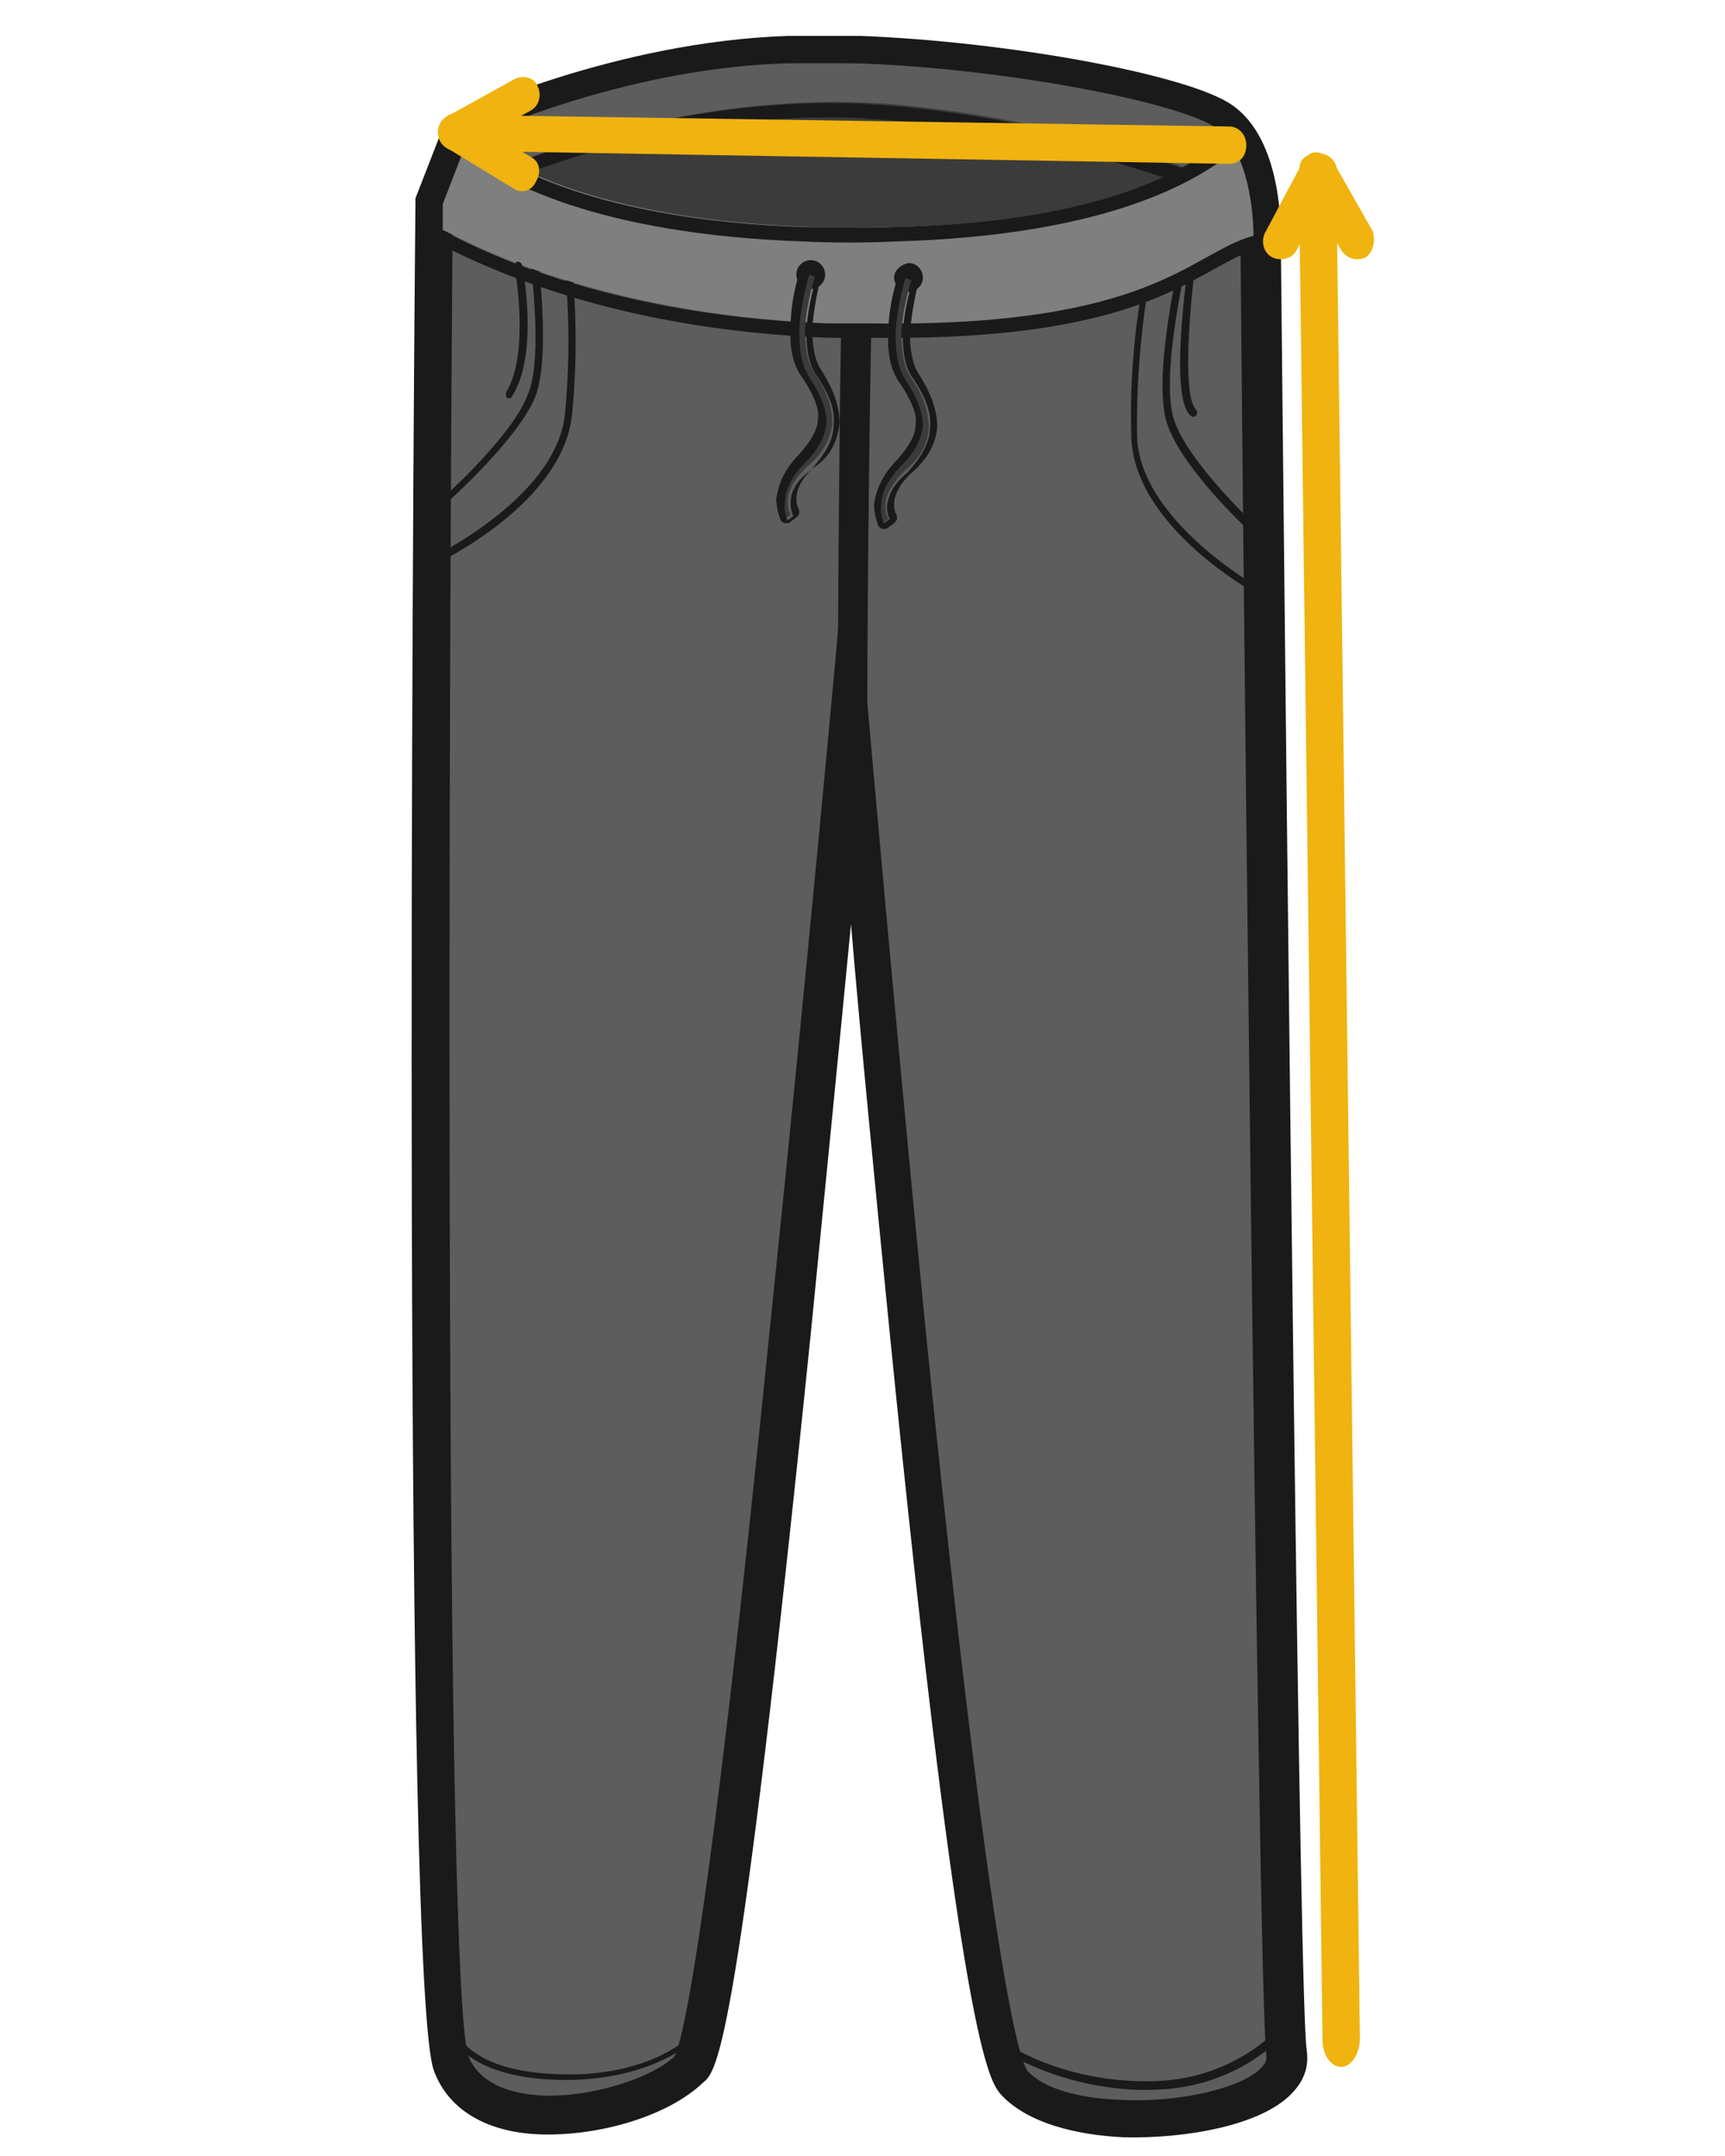
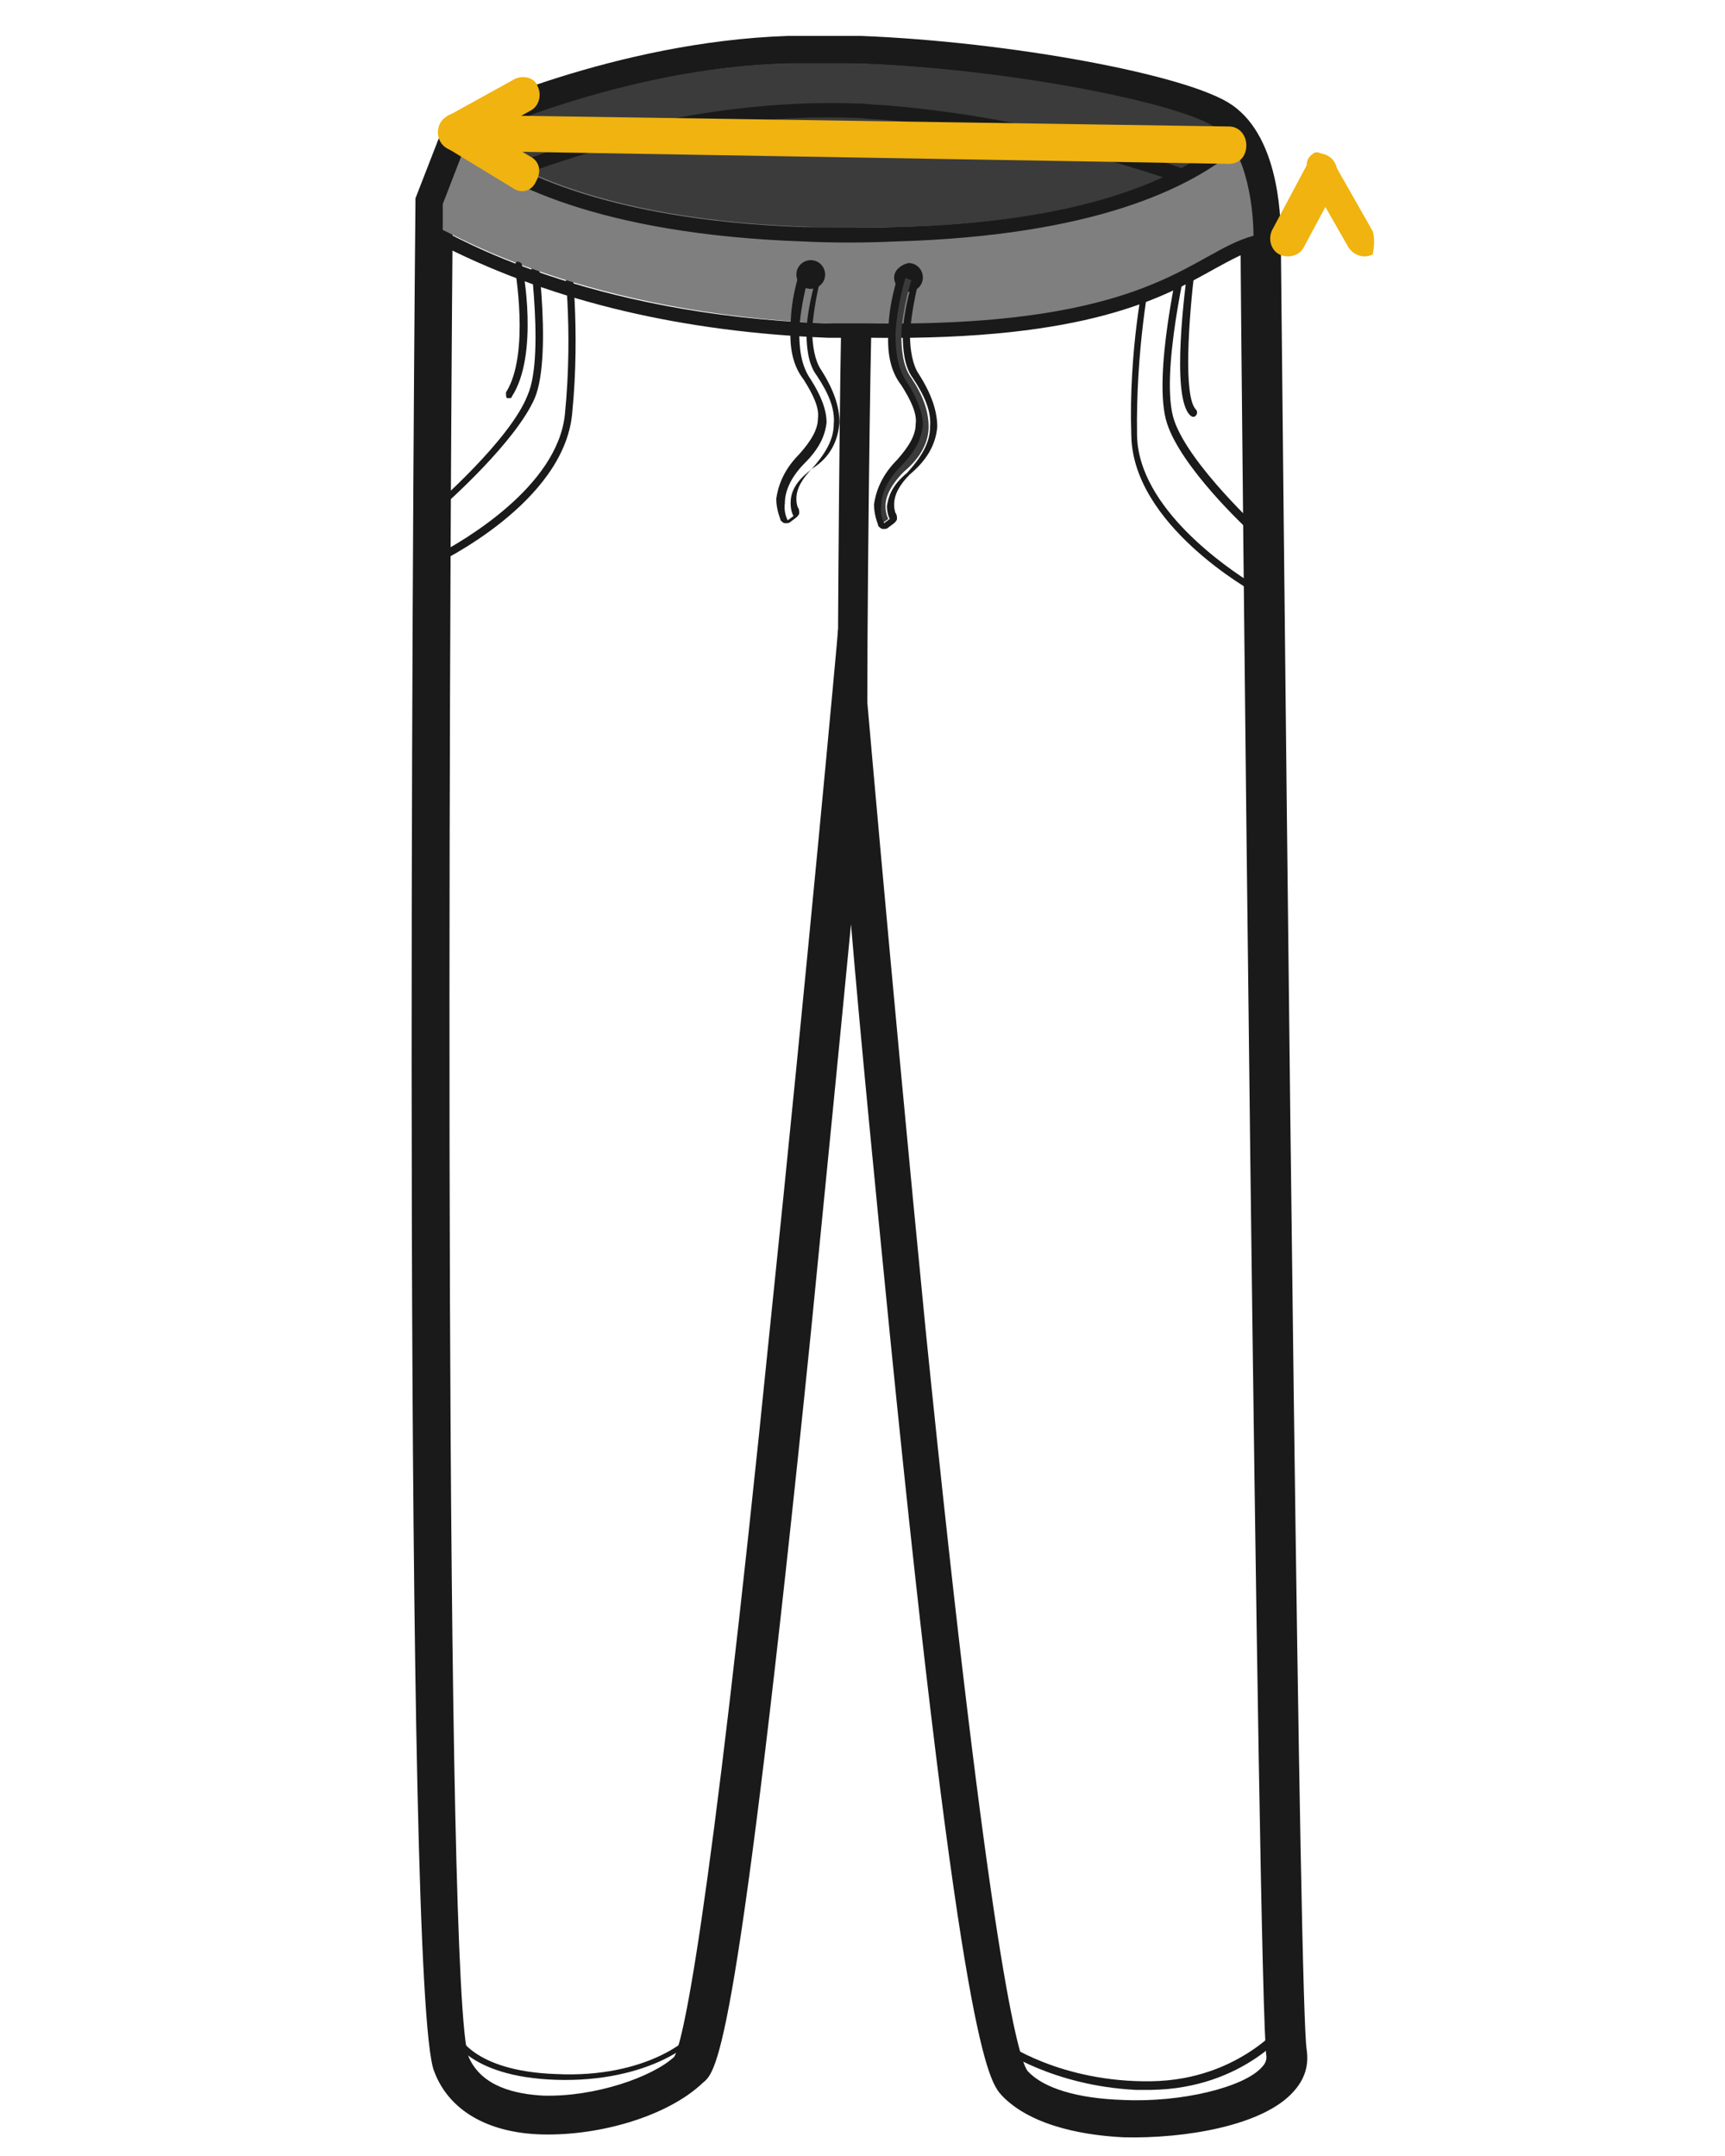
<svg xmlns="http://www.w3.org/2000/svg" version="1.1" id="Vrstva_1" x="0px" y="0px" viewBox="0 0 120 150" style="enable-background:new 0 0 120 150;" xml:space="preserve">
  <style type="text/css">
	.st0{fill:#5D5D5D;}
	.st1{fill:#1A1A1A;}
	.st2{fill:#7F7F80;}
	.st3{fill:#3B3B3B;}
	.st4{fill:#F0B30F;}
</style>
  <g>
-     <path class="st0" d="M84.6,8.9C81.8,6.9,66.6,4,54.8,4.4C43.1,4.7,32.5,9.8,32.5,9.8l-1.7,4.4c0,0-1,124,1.2,129.3   c2.1,5.3,12.7,3.1,15.6,0.3c3-2.8,11.6-99.9,11.6-99.9s8.1,96.7,11.9,100.8c3.8,4,18.7,2.3,18-1.7c-0.6-3.9-1.8-126.2-1.8-126.2   S87.4,10.8,84.6,8.9z" />
    <path class="st1" d="M37.7,148.5c-3.8-0.1-6.5-1.7-7.5-4.4c-2.2-5.4-1.5-109.2-1.3-130l0-0.3L31,8.4l0.7-0.3   c0.4-0.2,11.1-5.2,23.1-5.6c1.6,0,3.3,0,5.1,0c10.3,0.4,22.8,2.7,25.8,4.8c3.5,2.4,3.4,8.6,3.4,9.4c0.5,49.1,1.3,123.1,1.8,125.9   c0.1,0.7,0.1,1.8-0.9,2.9c-2.1,2.4-7.6,3.3-11.8,3.2c-2.2-0.1-6.3-0.6-8.5-2.9c-0.9-1-2.8-3-7.8-53c-1-10.1-2-20.2-2.7-28.5   c-0.8,8.3-1.8,18.4-2.8,28.5c-5.1,50-6.5,51.3-7.5,52.1C46.5,147.2,41.8,148.6,37.7,148.5z M31.5,14.3   c-0.3,34.6-0.6,124.6,1.1,128.8c0.9,2.1,3.3,2.6,5.2,2.7c3.6,0.1,7.6-1.3,9.1-2.7c0.5-0.8,2.3-7.4,6.7-51.1   C56.1,68,58.3,44,58.3,43.8l1.6,0c0,0.2,2.1,24.4,4.5,48.8c4.5,44.3,6.5,50.8,7.1,51.5c1.1,1.2,3.5,1.9,6.6,2   c4.1,0.2,8.5-0.9,9.7-2.3c0.3-0.3,0.3-0.6,0.3-0.7c-0.6-3.9-1.8-121.3-1.8-126.3l0,0c0.1-1.5-0.2-5.9-2.2-7.2   c-2.1-1.5-13.3-3.9-24.4-4.3c-1.7-0.1-3.4-0.1-4.9,0c-10.4,0.3-20,4.4-21.7,5.2L31.5,14.3z" />
    <path class="st1" d="M85.2,8c-2.9-2-15.5-4.3-25.4-4.7c-1.8-0.1-3.4-0.1-5,0C43,3.7,32.5,8.6,32,8.8L31.7,9l-0.2,0.4l-1.7,4.4   l-0.1,0.2l0,0.2c-0.1,12.7-0.9,124.4,1.2,129.7c1,2.4,3.4,3.7,6.8,3.9c3.8,0.1,8.4-1.2,10.5-3.2c0.7-0.6,2.1-2,7.2-51.6   C56.9,79,58.2,65,59.1,55.6c0.8,9.4,2.1,23.3,3.5,37.2c5,49.7,6.9,51.7,7.6,52.5c1.9,2.1,5.8,2.5,7.9,2.6c4.2,0.2,9.3-0.8,11.2-2.9   c0.8-0.9,0.8-1.7,0.7-2.3c-0.5-3-1.4-83.8-1.8-126C88.3,16.1,88.4,10.2,85.2,8z M78.1,146.9c-3-0.1-5.8-0.8-7.2-2.3   c-3.8-4-11.9-100.8-11.9-100.8s-8.6,97.1-11.6,99.9c-1.7,1.6-6,3-9.7,2.9c-2.7-0.1-5-1-5.9-3.2c-2.1-5.3-1.2-129.3-1.2-129.3   l1.7-4.4c0,0,10.6-5.1,22.4-5.4c1.6,0,3.3,0,4.9,0c10.7,0.4,22.4,2.8,24.9,4.5c2.8,1.9,2.6,7.9,2.6,7.9S88.4,139,89,143   C89.4,145.5,83.5,147.1,78.1,146.9z" />
    <path class="st1" d="M30.1,35.3c-0.1,0-0.1,0.1-0.1,0.2l-0.1,3.6c0,0.1,0,0.2,0.1,0.2c0,0,0.1,0,0.1,0c0,0,0.1,0,0.1,0   c0.4-0.2,9-4.3,9.6-10.5c0.6-6-0.1-11.1-0.1-11.2c0-0.1-0.2-0.2-0.3-0.2c-0.1,0-0.2,0.1-0.2,0.3c0,0.1,0.7,5.1,0.1,11.1   c-0.5,5.1-7.2,8.9-8.9,9.8l0.1-3.1c0.7-0.6,5.4-4.8,6.7-7.8c1.3-3.1,0-11.8-0.1-12.1c0-0.1-0.2-0.2-0.3-0.2c-0.1,0-0.2,0.2-0.2,0.3   c0,0.1,1.4,8.9,0.1,11.8C35.5,30.6,30.2,35.2,30.1,35.3z" />
    <path class="st1" d="M79.9,19c-0.1,0-0.3,0.1-0.3,0.2c0,0.1-1.1,5.1-0.9,11.1c0.1,6.2,8.3,10.8,8.7,11c0,0,0.1,0,0.1,0   c0,0,0.1,0,0.1,0c0.1,0,0.1-0.1,0.1-0.2l0.1-4c0-0.1,0-0.2-0.1-0.2c0,0-4.9-4.5-6-7.6c-1.1-3.1,1-11.7,1-11.8   c0-0.1-0.1-0.3-0.2-0.3c-0.1,0-0.3,0.1-0.3,0.2c-0.1,0.4-2.1,8.9-1,12.1c1,3,5.3,7.1,6,7.7l-0.1,3.4c-1.6-1-7.9-5.2-8-10.3   c-0.1-6,0.9-11,0.9-11C80.1,19.2,80,19,79.9,19z" />
    <path class="st2" d="M54.8,4.4C43.1,4.7,32.5,9.8,32.5,9.8l-1.7,4.4c0,0,0,0.7,0,1.8c0.8,0.3,9.9,5.8,26.8,6.5   c22.4,0.8,25-4.8,29.7-6.1c0-1.4-0.2-5.9-2.6-7.5C81.8,6.9,66.6,4,54.8,4.4z" />
    <path class="st1" d="M88.2,16.3c0-1.9-0.3-6.5-3-8.3c-2.9-2-15.5-4.3-25.4-4.7c-1.8-0.1-3.4-0.1-5,0C43,3.7,32.5,8.6,32,8.8L31.7,9   l-0.1,0.4l-1.7,4.4l-0.1,0.2l0,0.2l0,1.8l0,0.8l0.7,0.2c0.1,0,0.3,0.1,0.5,0.2c7.6,3.8,16.5,5.9,26.6,6.3c0.3,0,0.6,0,0.9,0   c0.7,0,1.4,0,2.1,0c15.1,0.2,20.3-2.8,23.9-4.8c1.1-0.6,2-1.1,3-1.4l0.8-0.2L88.2,16.3z M60.4,22.5c-0.6,0-1.3,0-1.9,0   c-0.3,0-0.7,0-1,0c-16.9-0.6-26-6.2-26.8-6.5c0-1.2,0-1.8,0-1.8l1.7-4.4c0,0,10.6-5.1,22.4-5.4c1.6,0,3.3,0,4.9,0   c10.7,0.4,22.5,2.8,24.9,4.5c2.3,1.6,2.6,6.1,2.6,7.5C82.8,17.6,80.2,22.8,60.4,22.5z" />
    <path class="st3" d="M54.8,4.4C44.2,4.7,34.5,8.8,32.8,9.6c2.8,2.2,10.8,6.7,29.5,6.2c13.2-0.3,19.8-3.4,23.2-6.3   c-0.2-0.3-0.5-0.5-0.8-0.7C81.8,6.9,66.6,4,54.8,4.4z" />
    <path class="st1" d="M85.2,8c-2.9-2-15.5-4.3-25.4-4.7c-1.8-0.1-3.4-0.1-5,0C44,3.6,34.2,7.8,32.3,8.7c-0.3,0.1-0.6,0.5-0.6,0.8   c0,0.4,0.1,0.7,0.4,0.9c2.7,2.2,9.4,5.9,23.8,6.4c2,0.1,4.2,0.1,6.4,0c13.8-0.4,20.5-3.7,23.8-6.5c0.4-0.4,0.5-1,0.1-1.5   C85.9,8.5,85.6,8.2,85.2,8z M62.2,15.8c-2.3,0.1-4.4,0-6.3,0c-14.2-0.5-20.7-4.2-23.2-6.2c1.7-0.8,11.4-5,22.1-5.3   c1.6,0,3.3,0,4.9,0c10.7,0.4,22.5,2.8,24.9,4.5c0.3,0.2,0.5,0.4,0.8,0.7C82.1,12.4,75.4,15.5,62.2,15.8z" />
    <path class="st1" d="M55.4,19.1c0,0.5,0.4,1,1,1c0.5,0,1-0.4,1-1c0-0.5-0.4-1-1-1C55.9,18.1,55.4,18.5,55.4,19.1z" />
-     <path class="st3" d="M57.9,29.4c0-1.1-0.4-2.2-1.2-3.4c-0.6-0.8-0.7-2-0.7-3.1c0.1-1.9,0.7-3.7,0.7-3.7L56.1,19   c0,0-0.6,1.9-0.7,3.9c0,1.2,0.1,2.5,0.8,3.4c0.8,1.1,1.2,2.1,1.1,3c0,0.9-0.5,1.8-1.5,2.8c-1.1,1.1-1.4,2-1.4,2.8   c0,0.7,0.2,1.2,0.2,1.2l0.4-0.3c0,0-0.2-0.3-0.2-0.9c0-0.6,0.3-1.4,1.3-2.4C57.3,31.5,57.8,30.5,57.9,29.4z" />
    <path class="st1" d="M58.4,29.4c0-1.1-0.4-2.3-1.3-3.7c-0.4-0.6-0.6-1.6-0.6-2.8c0.1-1.4,0.4-2.8,0.6-3.6c0-0.1,0.1-0.3-0.1-0.6   c-0.1-0.1-0.1-0.1-0.2-0.1l-0.5-0.2c0,0-0.1,0-0.1,0c-0.2,0-0.4,0.1-0.5,0.3c0,0-0.7,1.9-0.7,4c-0.1,1.6,0.2,2.8,0.9,3.7   c0.7,1.1,1.1,2,1,2.7c0,0.8-0.5,1.6-1.3,2.5c-1.2,1.2-1.5,2.4-1.6,3.1c0,0.8,0.3,1.4,0.3,1.5c0.1,0.1,0.2,0.2,0.3,0.2   c0,0,0.1,0,0.1,0c0.1,0,0.2,0,0.3-0.1l0.4-0.3c0.1-0.1,0.2-0.2,0.2-0.3c0-0.1,0-0.3-0.1-0.4c0,0-0.1-0.2-0.1-0.6   c0-0.7,0.4-1.4,1.1-2.1C57.8,31.8,58.3,30.6,58.4,29.4z M55,35c0,0.6,0.2,0.9,0.2,0.9l-0.4,0.3c0,0-0.3-0.5-0.2-1.2   c0-0.7,0.3-1.7,1.4-2.8c1-1,1.4-1.9,1.5-2.8c0-0.9-0.4-1.9-1.1-3c-0.7-1-0.8-2.2-0.8-3.4c0.1-2,0.7-3.9,0.7-3.9l0.5,0.2   c0,0-0.6,1.8-0.7,3.7c0,1.1,0.1,2.3,0.7,3.1c0.8,1.2,1.3,2.3,1.2,3.4c0,1.1-0.6,2.1-1.6,3.2C55.2,33.6,55,34.4,55,35z" />
    <path class="st1" d="M62.2,19.3c0,0.5,0.4,1,1,1c0.5,0,1-0.4,1-1c0-0.5-0.4-1-1-1C62.7,18.4,62.2,18.8,62.2,19.3z" />
    <path class="st3" d="M64.6,29.7c0-1.1-0.4-2.2-1.2-3.4c-0.6-0.8-0.7-2-0.7-3.1c0.1-1.9,0.7-3.7,0.7-3.7l-0.5-0.2   c0,0-0.6,1.9-0.7,3.9c0,1.2,0.1,2.5,0.8,3.4c0.8,1.1,1.2,2.1,1.1,3c0,0.9-0.5,1.8-1.5,2.8c-1.1,1.1-1.4,2-1.4,2.8   c0,0.7,0.2,1.2,0.2,1.2l0.4-0.3c0,0-0.2-0.3-0.2-0.9c0-0.6,0.3-1.4,1.3-2.4C64.1,31.8,64.6,30.7,64.6,29.7z" />
    <path class="st1" d="M65.2,29.7c0-1.1-0.4-2.3-1.3-3.7c-0.4-0.6-0.6-1.6-0.6-2.8c0.1-1.4,0.4-2.8,0.6-3.6c0-0.1,0.1-0.3-0.1-0.6   C63.7,19,63.7,19,63.6,19l-0.5-0.2c0,0-0.1,0-0.1,0c-0.2,0-0.4,0.1-0.5,0.3c0,0-0.7,2-0.7,4c-0.1,1.6,0.2,2.8,0.9,3.7   c0.7,1.1,1.1,2,1,2.7c0,0.8-0.5,1.6-1.3,2.5c-1.2,1.2-1.5,2.4-1.6,3.1c0,0.8,0.3,1.4,0.3,1.5c0.1,0.1,0.2,0.2,0.3,0.2   c0,0,0.1,0,0.1,0c0.1,0,0.2,0,0.3-0.1l0.4-0.3c0.1-0.1,0.2-0.2,0.2-0.3c0-0.1,0-0.3-0.1-0.4c0,0-0.1-0.2-0.1-0.6   c0-0.7,0.4-1.4,1.1-2.1C64.5,32,65.1,30.9,65.2,29.7z M61.7,35.2c0,0.6,0.2,0.9,0.2,0.9l-0.4,0.3c0,0-0.3-0.5-0.2-1.2   c0-0.7,0.3-1.7,1.4-2.8c1-1,1.4-1.9,1.5-2.8c0-0.9-0.4-1.9-1.1-3c-0.7-1-0.8-2.2-0.8-3.4c0.1-2,0.7-3.9,0.7-3.9l0.5,0.2   c0,0-0.6,1.8-0.7,3.7c0,1.1,0.1,2.3,0.7,3.1c0.8,1.2,1.3,2.3,1.2,3.4c0,1.1-0.6,2.1-1.6,3.2C62,33.8,61.8,34.6,61.7,35.2z" />
    <path class="st1" d="M35.3,27.7c0,0,0.1,0,0.1,0c0.1,0,0.2,0,0.2-0.1c1.9-2.9,0.8-8.9,0.7-9.2c0-0.1-0.2-0.2-0.3-0.2   c-0.1,0-0.2,0.2-0.2,0.3c0,0.1,1.1,6.1-0.6,8.8C35.2,27.5,35.2,27.7,35.3,27.7z" />
    <path class="st1" d="M82.9,18.6c-0.1,0-0.3,0.1-0.3,0.2c-0.1,0.9-1.2,8.8,0.2,10.1c0,0,0.1,0.1,0.2,0.1c0.1,0,0.1,0,0.2-0.1   c0.1-0.1,0.1-0.3,0-0.4c-0.9-0.9-0.5-6.3-0.1-9.7C83.1,18.8,83,18.6,82.9,18.6z" />
    <path class="st1" d="M48.7,140.6c-0.2,1.2-3.8,4-10,3.7c-5.9-0.2-6.9-2.8-6.9-2.9c0-0.1-0.2-0.2-0.3-0.2c-0.1,0-0.2,0.2-0.2,0.3   c0,0.1,1.1,3,7.4,3.2c6.3,0.2,10.2-2.6,10.5-4.2c0-0.1-0.1-0.3-0.2-0.3C48.9,140.3,48.7,140.4,48.7,140.6z" />
    <path class="st1" d="M89.4,140.6c0,0-3.1,4.1-9.3,4.2c-6.3,0.1-10.3-2.7-10.3-2.8c-0.1-0.1-0.3-0.1-0.4,0.1   c-0.1,0.1-0.1,0.3,0.1,0.4c0.2,0.1,3.7,2.6,9.5,2.9c0.4,0,0.8,0,1.1,0c6.5-0.1,9.6-4.3,9.7-4.4c0.1-0.1,0.1-0.3-0.1-0.4   C89.6,140.4,89.5,140.5,89.4,140.6z" />
-     <path class="st0" d="M54.8,4.4C44.2,4.7,34.5,8.8,32.8,9.6c0.7,0.5,1.6,1.2,2.9,1.8c2.8-1.1,13.6-5,25.7-4.2   c9,0.7,16.6,2.9,20.9,4.4c1.3-0.7,2.3-1.4,3.2-2.1c-0.2-0.3-0.5-0.5-0.8-0.7C81.8,6.9,66.6,4,54.8,4.4z" />
    <path class="st1" d="M85.2,8c-2.9-2-15.5-4.3-25.4-4.7c-1.8-0.1-3.4-0.1-5,0C44,3.6,34.2,7.8,32.3,8.7l-1.6,0.7l1.3,1.1   c0.8,0.7,1.9,1.3,3,1.9l0.4,0.2l0.4-0.2c2.7-1.1,12.4-4.6,23.6-4.2c0.5,0,1.1,0.1,1.6,0.1c8.7,0.6,16,2.7,20.7,4.3l0.4,0.2l0.4-0.2   c1.3-0.7,2.4-1.4,3.3-2.2l0.8-0.7l-0.7-0.8C85.9,8.5,85.6,8.2,85.2,8z M82.2,11.7c-4.3-1.5-11.9-3.7-20.9-4.4   c-0.6,0-1.1-0.1-1.7-0.1c-11.4-0.4-21.4,3.2-24,4.3c-1.3-0.7-2.2-1.3-2.9-1.8c1.7-0.8,11.4-5,22.1-5.3c1.6,0,3.3,0,4.9,0   c10.7,0.4,22.5,2.8,24.9,4.5c0.3,0.2,0.5,0.4,0.8,0.7C84.6,10.3,83.5,11,82.2,11.7z" />
    <path class="st1" d="M60.4,55.8c0,0.3-0.1,0.6-0.3,0.8c-0.2,0.2-0.4,0.3-0.7,0.3l0,0l-0.1,0c-0.6,0-1-0.5-1-1   c-0.1-4.7,0.1-27.7,0.2-32.3c0-0.2,0-0.4,0-0.5l0,0c0-0.2,0-0.3,0.1-0.5c0.7,0,1.3,0,1.9,0c0.1,0.1,0.1,0.3,0.1,0.4   c0,0,0,0.2,0,0.6C60.5,27.6,60.2,51,60.4,55.8z" />
    <path class="st1" d="M59.5,22.7C59.5,22.7,59.5,22.7,59.5,22.7c-0.2,0-0.3,0.1-0.3,0.3c0,0.3-0.3,27.7-0.2,32.9   c0,0.1,0.1,0.2,0.3,0.3c0,0,0,0,0,0c0.1,0,0.3-0.1,0.3-0.3c-0.2-5.2,0.2-32.6,0.2-32.9C59.7,22.8,59.6,22.7,59.5,22.7z" />
    <path class="st4" d="M32.6,10.5l52.9,0.9c0.7,0,1.2-0.5,1.2-1.3c0-0.7-0.5-1.3-1.2-1.3L32.6,8c-0.7,0-1.2,0.5-1.2,1.3   C31.3,9.9,31.9,10.5,32.6,10.5" />
-     <path class="st4" d="M90.4,15.4L92,141.9c0,1.1,0.6,1.9,1.3,1.9c0.7,0,1.3-0.9,1.3-2L93,15.4c0-1.1-0.6-1.9-1.3-1.9   C91,13.5,90.4,14.3,90.4,15.4" />
-     <path class="st4" d="M95.5,16.1l-2.5-4.4c-0.1-0.4-0.3-0.7-0.7-0.9c-0.2-0.1-0.4-0.1-0.6-0.2c0,0-0.1,0-0.1,0c0,0-0.1,0-0.1,0   c-0.2,0-0.4,0.1-0.5,0.2c-0.4,0.2-0.6,0.5-0.6,0.9l-2.4,4.5c-0.3,0.6-0.1,1.4,0.5,1.7c0.6,0.3,1.4,0.1,1.7-0.5l1.5-2.8l1.6,2.8   c0.4,0.6,1.1,0.8,1.7,0.5C95.5,17.6,95.7,16.8,95.5,16.1z" />
+     <path class="st4" d="M95.5,16.1l-2.5-4.4c-0.1-0.4-0.3-0.7-0.7-0.9c-0.2-0.1-0.4-0.1-0.6-0.2c0,0-0.1,0-0.1,0c0,0-0.1,0-0.1,0   c-0.4,0.2-0.6,0.5-0.6,0.9l-2.4,4.5c-0.3,0.6-0.1,1.4,0.5,1.7c0.6,0.3,1.4,0.1,1.7-0.5l1.5-2.8l1.6,2.8   c0.4,0.6,1.1,0.8,1.7,0.5C95.5,17.6,95.7,16.8,95.5,16.1z" />
    <path class="st4" d="M36.9,10.9l-4.6-2.8c-0.6-0.4-1.3-0.2-1.6,0.5c-0.3,0.6-0.2,1.3,0.4,1.7l4.6,2.8c0.6,0.4,1.3,0.2,1.6-0.5   C37.7,11.9,37.5,11.2,36.9,10.9" />
    <path class="st4" d="M35.8,5.5l-4.7,2.6c-0.6,0.3-0.8,1.1-0.5,1.7c0.3,0.6,1.1,0.9,1.6,0.5l4.7-2.6c0.6-0.3,0.8-1.1,0.5-1.7   C37.2,5.4,36.4,5.2,35.8,5.5" />
  </g>
</svg>